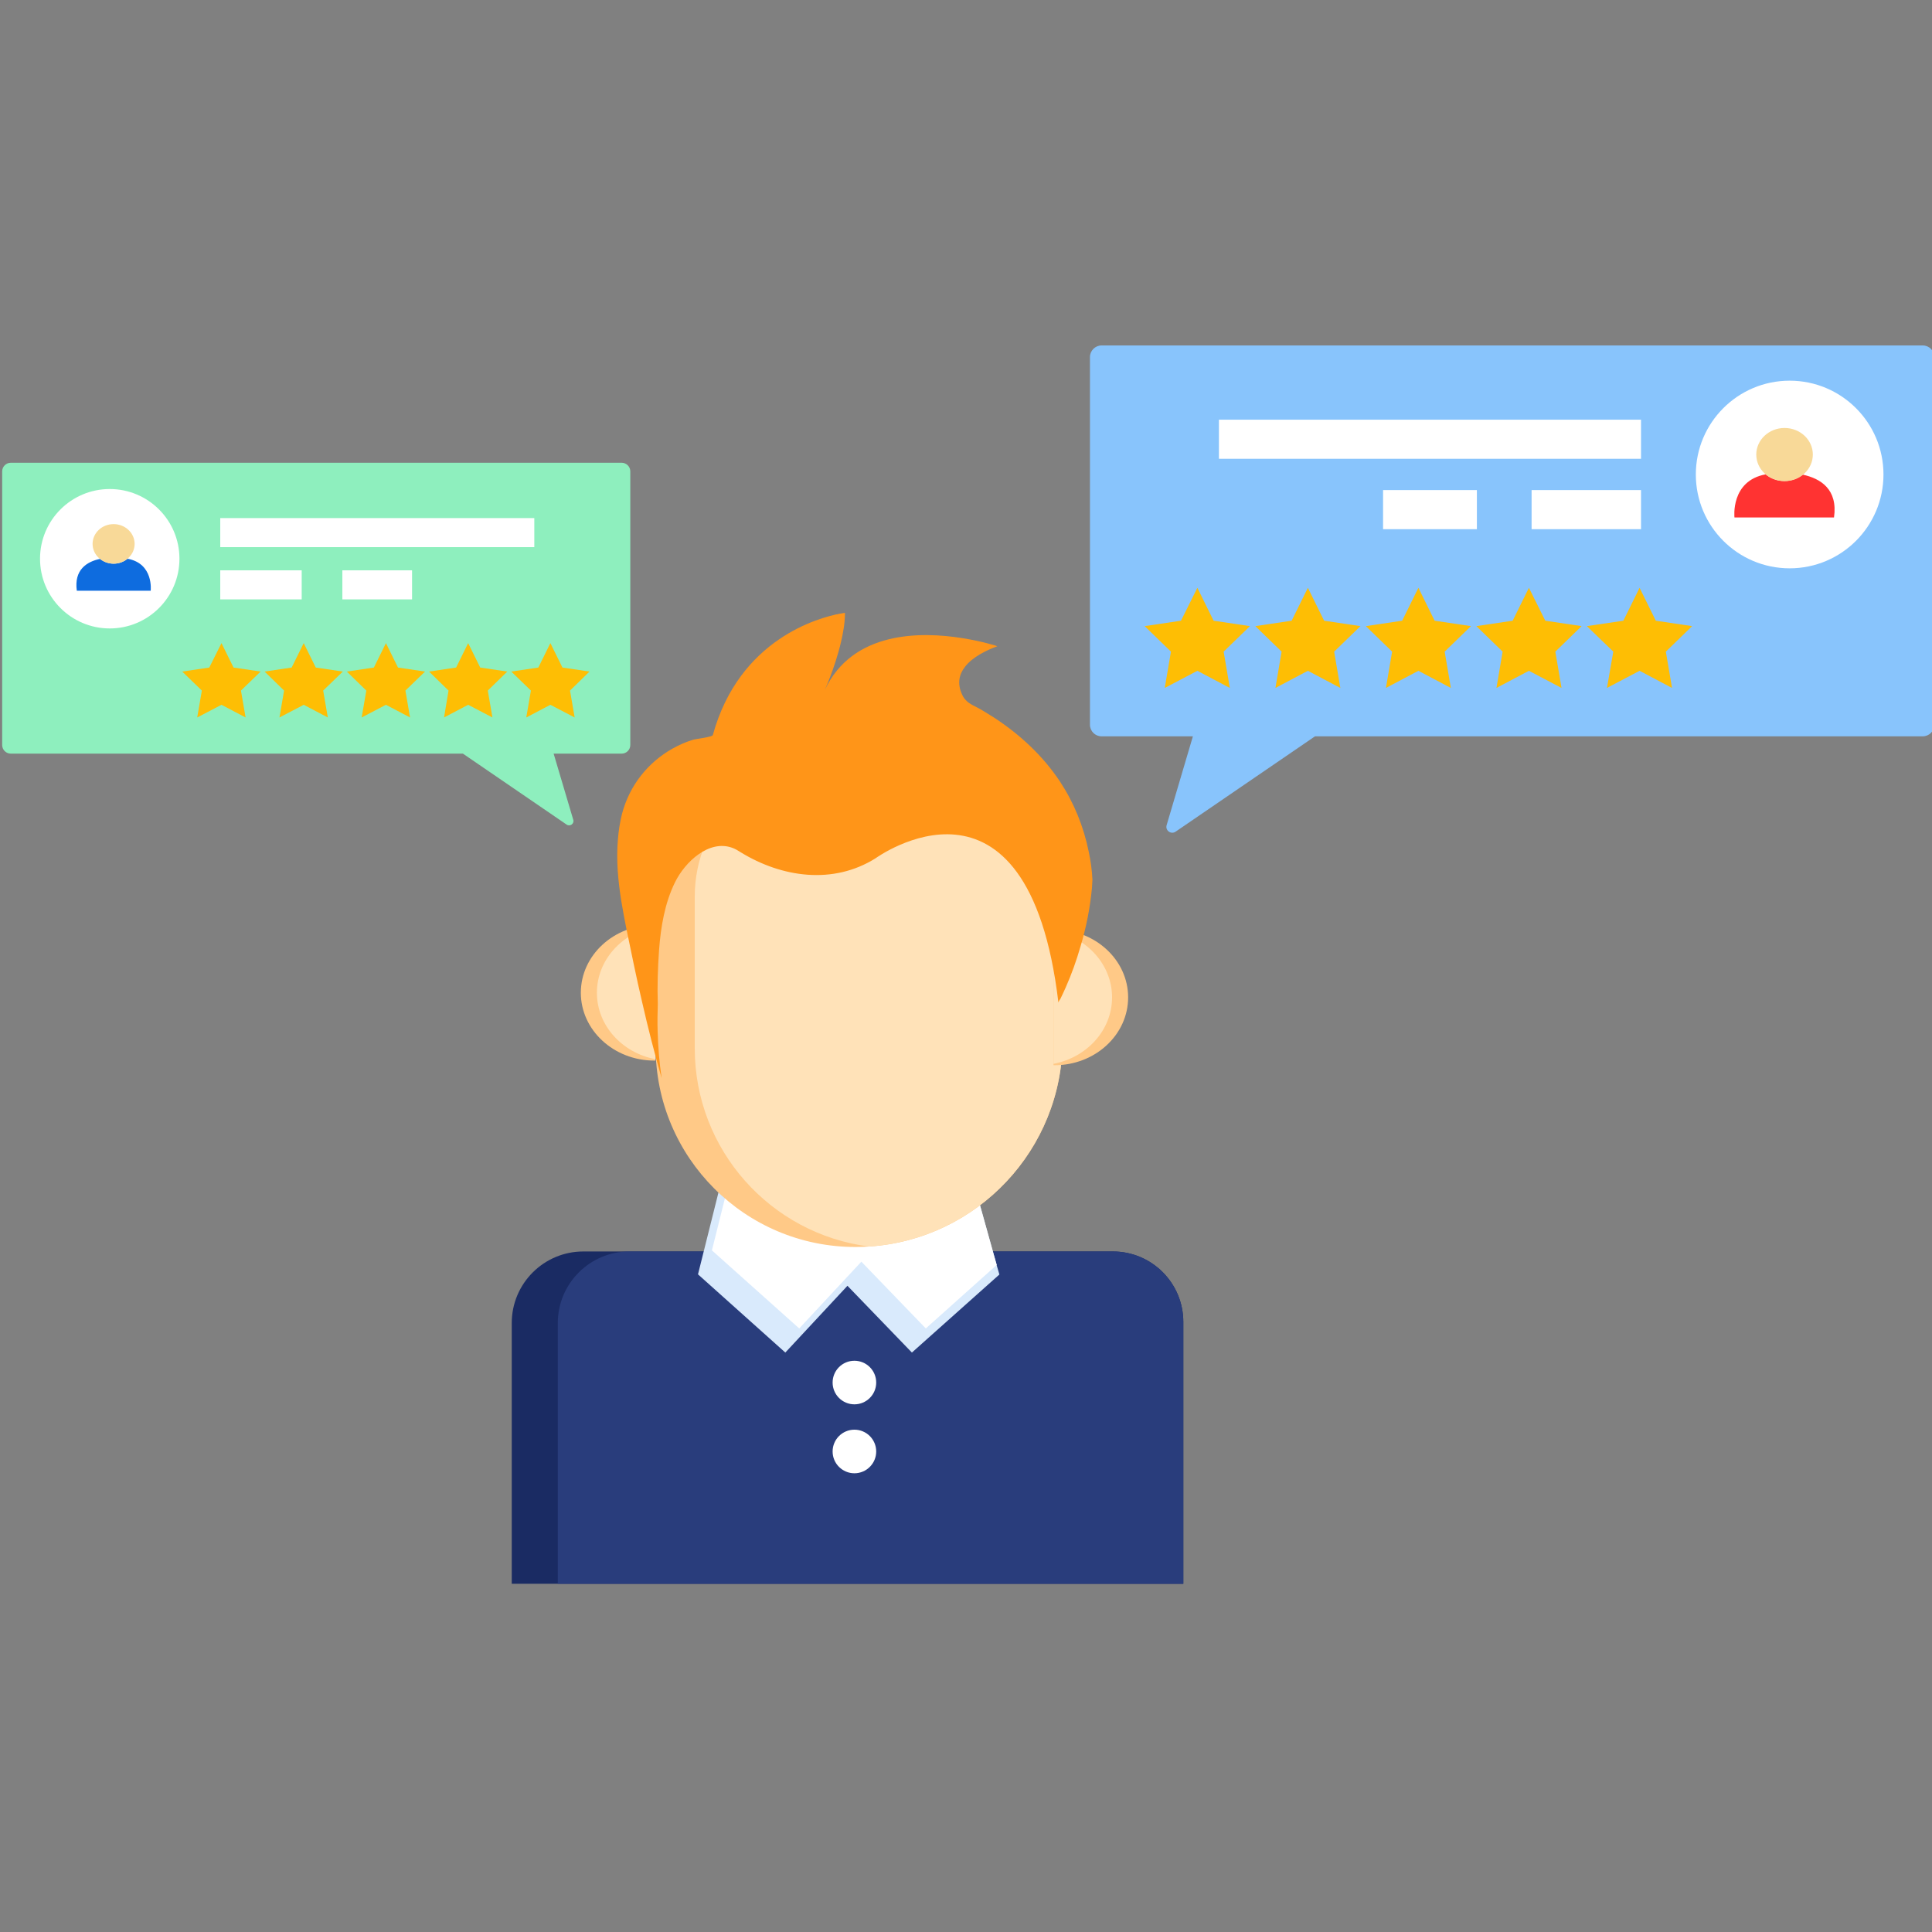
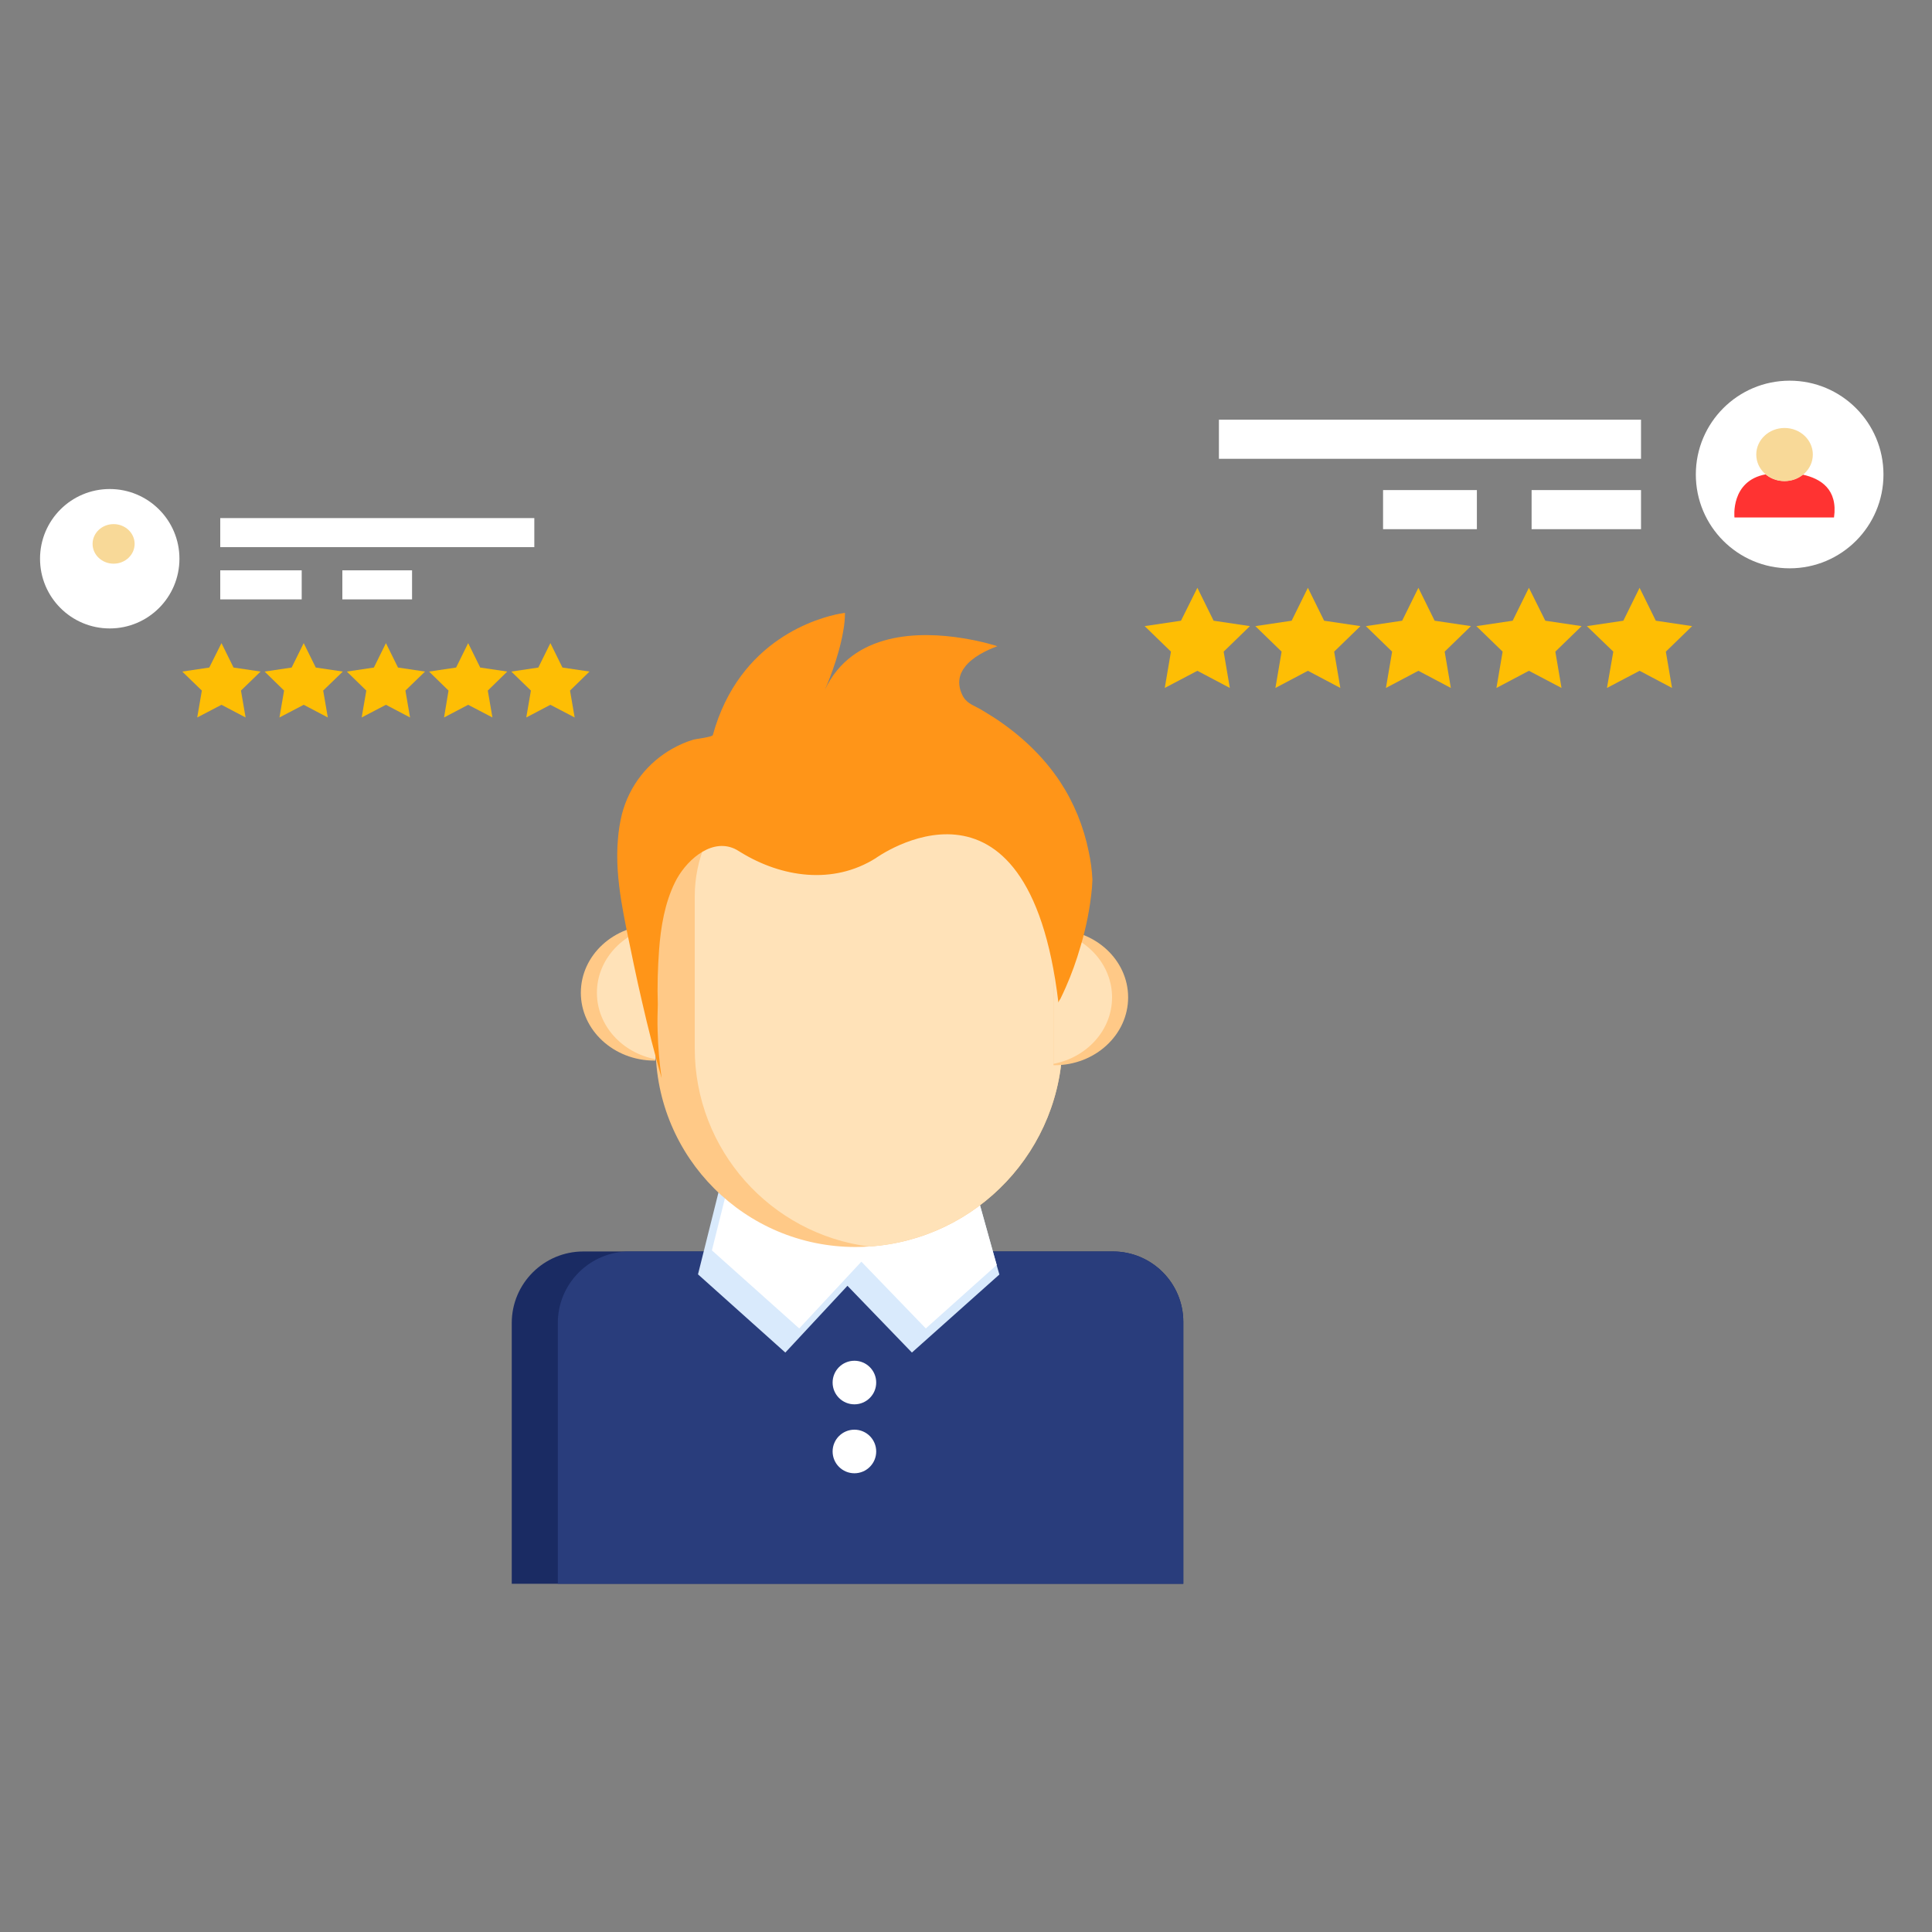
<svg xmlns="http://www.w3.org/2000/svg" xml:space="preserve" id="customer-reviews" x="0" y="0" viewBox="0 0 125 125">
  <rect x="0" y="0" width="125" height="125" fill="#808080" stroke="none" />
  <path fill="#1a2b63" d="M76.56,85.53v16.94H33.11V85.6c0-2.56,2.08-4.63,4.63-4.63H72C74.52,80.97,76.56,83.01,76.56,85.53z" />
  <path fill="#293d7c" d="M76.56,85.53v16.94H36.09V85.6c0-2.56,2.08-4.63,4.63-4.63H72C74.52,80.97,76.56,83.01,76.56,85.53z" />
  <path fill="#d9eafc" d="M64.66,82.46L59,87.51l-4.17-4.32l-4.02,4.32l-5.65-5.06l1.34-5.36h0.08c0.11,0.11,0.23,0.21,0.35,0.31   c2.26,1.94,5.2,3.11,8.41,3.11c0.3,0,0.59-0.01,0.88-0.03h0c2.67-0.17,5.13-1.13,7.15-2.64l0.87,3.12l0.24,0.88L64.66,82.46z" />
  <path fill="#fff" d="M64.49,81.84l-4.59,4.11l-4.17-4.32l-4.02,4.32l-5.57-4.98l-0.08-0.07l0.87-3.48   c2.26,1.94,5.2,3.11,8.41,3.11c0.3,0,0.59-0.01,0.88-0.03h0c2.67-0.17,5.13-1.13,7.15-2.64l0.87,3.12L64.49,81.84z" />
  <circle cx="55.28" cy="89.45" r="1.41" fill="#fff" />
  <circle cx="55.28" cy="93.91" r="1.41" fill="#fff" />
  <path fill="#ffc987" d="M68.75,58.83v8.44c0,7.11-5.53,12.92-12.52,13.38h0c-0.29,0.02-0.59,0.03-0.88,0.03    c-7.14,0-12.93-5.79-12.93-12.93v-9.82c0-4.86,3.94-8.8,8.8-8.8h7.84c0.41,0,0.81,0.03,1.21,0.07    C65.04,49.8,68.75,53.88,68.75,58.83z" />
  <path fill="#ffe2b8" d="M68.75,58.83v8.44c0,7.11-5.53,12.92-12.52,13.38h0c-6.36-0.81-11.28-6.24-11.28-12.83V58    c0-4.86,3.94-8.8,8.8-8.8h6.52C65.04,49.8,68.75,53.88,68.75,58.83z" />
  <path fill="#ffc987" d="M42.41,59.84v8.78c-0.03,0-0.05,0-0.07,0c-2.63,0-4.76-1.97-4.76-4.39c0-2.42,2.13-4.39,4.76-4.39     C42.36,59.84,42.39,59.84,42.41,59.84z" />
  <path fill="#ffe2b8" d="M42.41,59.93v8.6c-2.16-0.41-3.79-2.18-3.79-4.3C38.62,62.11,40.25,60.34,42.41,59.93z" />
  <g>
    <path fill="#ffc987" d="M68.16,60.14v8.78c0.03,0,0.05,0,0.07,0c2.63,0,4.76-1.97,4.76-4.39c0-2.42-2.13-4.39-4.76-4.39     C68.2,60.14,68.18,60.14,68.16,60.14z" />
    <path fill="#ffe2b8" d="M68.16,60.23v8.6c2.16-0.41,3.79-2.18,3.79-4.3C71.95,62.41,70.32,60.64,68.16,60.23z" />
  </g>
  <path fill="#ff9518" d="M70.68,56.91c-0.01,0.18-0.02,0.35-0.03,0.53c-0.12,1.29-0.37,2.56-0.74,3.79   c-0.26,0.91-0.58,1.8-0.96,2.66c-0.11,0.24-0.22,0.49-0.34,0.73c-0.03,0.04-0.13,0.19-0.13,0.25   c-1.97-16.52-11.83-9.34-11.83-9.34c-2.74,1.72-6.06,1.25-8.73-0.39c-0.17-0.11-0.35-0.22-0.55-0.29c-1.5-0.54-3.05,0.91-3.7,2.24   c-0.66,1.34-0.92,2.89-1.03,4.4c-0.08,1.14-0.12,2.32-0.08,3.49c-0.02,0.58-0.03,1.17-0.01,1.75c0.03,1.02,0.11,2.05,0.26,3.03   c-0.47-1.63-0.89-3.28-1.27-4.95c-0.37-1.57-0.69-3.17-1.02-4.76c-0.12-0.58-0.22-1.16-0.32-1.74c-0.21-1.31-0.34-2.68-0.22-4.01   c0.04-0.55,0.13-1.1,0.26-1.63c0.49-1.87,1.69-3.34,3.26-4.23c0.43-0.24,0.88-0.44,1.35-0.58c0.15-0.05,1.23-0.17,1.27-0.3   c1.72-6.25,6.91-7.61,8.24-7.86c0.2-0.03,0.31-0.05,0.31-0.05c0,0.39-0.04,0.8-0.12,1.22c-0.3,1.74-1.07,3.52-1.19,3.78   c1.79-3.83,6.21-3.8,8.92-3.36c1.33,0.21,2.25,0.52,2.25,0.52c-0.68,0.25-1.61,0.69-2.1,1.34c-0.37,0.47-0.51,1.06-0.19,1.77   c0.06,0.14,0.14,0.27,0.24,0.37c0.25,0.28,0.65,0.42,0.96,0.6c0.31,0.19,0.63,0.38,0.94,0.58c1.62,1.07,3.1,2.43,4.21,4.11   c0.89,1.35,1.52,2.89,1.85,4.52C70.57,55.7,70.65,56.3,70.68,56.91z" />
  <g>
-     <path fill="#8eefbe" d="M40.22,29.94H0.7c-0.31,0-0.56,0.25-0.56,0.56v17.7c0,0.31,0.25,0.56,0.56,0.56h29.25l6.71,4.59   c0.22,0.15,0.51-0.06,0.43-0.31l-1.27-4.28h4.4c0.31,0,0.56-0.25,0.56-0.56V30.5C40.78,30.19,40.53,29.94,40.22,29.94z" />
    <circle cx="7.1" cy="36.15" r="4.51" fill="#fff" />
    <rect width="20.32" height="1.88" x="14.25" y="33.52" fill="#fff" />
    <rect width="5.27" height="1.88" x="14.25" y="36.9" fill="#fff" />
    <rect width="4.51" height="1.88" x="22.15" y="36.9" fill="#fff" />
    <polygon fill="#febe04" points="14.33 41.61 15.11 43.19 16.86 43.45 15.59 44.68 15.89 46.42 14.33 45.6 12.76 46.42 13.06 44.68 11.79 43.45 13.54 43.19" />
    <polygon fill="#febe04" points="19.65 41.61 20.43 43.19 22.18 43.45 20.91 44.68 21.21 46.42 19.65 45.6 18.08 46.42 18.38 44.68 17.12 43.45 18.87 43.19" />
    <polygon fill="#febe04" points="24.97 41.61 25.75 43.19 27.5 43.45 26.23 44.68 26.53 46.42 24.97 45.6 23.4 46.42 23.7 44.68 22.44 43.45 24.19 43.19" />
    <polygon fill="#febe04" points="30.29 41.61 31.07 43.19 32.82 43.45 31.56 44.68 31.86 46.42 30.29 45.6 28.73 46.42 29.02 44.68 27.76 43.45 29.51 43.19" />
    <polygon fill="#febe04" points="35.61 41.61 36.39 43.19 38.14 43.45 36.88 44.68 37.18 46.42 35.61 45.6 34.05 46.42 34.35 44.68 33.08 43.45 34.83 43.19" />
    <g>
-       <path fill="#0e6cdf" d="M9.75,38.22H4.97c-0.19-1.36,0.65-1.88,1.5-2.06c0.24,0.19,0.55,0.31,0.88,0.31c0.35,0,0.66-0.12,0.9-0.32    C9.96,36.46,9.75,38.22,9.75,38.22z" />
      <ellipse cx="7.35" cy="35.19" fill="#f8d998" rx="1.36" ry="1.28" />
    </g>
  </g>
-   <path fill="#88c4fc" d="M71.27,22.35h53.13c0.41,0,0.75,0.33,0.75,0.75v23.79c0,0.41-0.33,0.75-0.75,0.75H85.08l-9.02,6.17  c-0.3,0.2-0.68-0.08-0.58-0.42l1.7-5.75h-5.91c-0.41,0-0.75-0.33-0.75-0.75V23.1C70.52,22.69,70.86,22.35,71.27,22.35z" />
  <circle cx="115.79" cy="30.7" r="6.07" fill="#fff" />
  <rect width="27.31" height="2.53" x="78.87" y="27.16" fill="#fff" transform="rotate(-180 92.522 28.422)" />
  <rect width="7.08" height="2.53" x="99.1" y="31.71" fill="#fff" transform="rotate(-180 102.637 32.974)" />
  <rect width="6.07" height="2.53" x="89.49" y="31.71" fill="#fff" transform="rotate(-180 92.522 32.974)" />
  <g>
    <polygon fill="#febe04" points="106.08 38.03 105.03 40.16 102.67 40.51 104.38 42.16 103.97 44.51 106.08 43.4 108.18 44.51 107.78 42.16 109.48 40.51 107.13 40.16" />
    <polygon fill="#febe04" points="98.92 38.03 97.87 40.16 95.52 40.51 97.22 42.16 96.82 44.51 98.92 43.4 101.03 44.51 100.63 42.16 102.33 40.51 99.98 40.16" />
    <polygon fill="#febe04" points="91.77 38.03 90.72 40.16 88.37 40.51 90.07 42.16 89.67 44.51 91.77 43.4 93.87 44.51 93.47 42.16 95.17 40.51 92.82 40.16" />
    <polygon fill="#febe04" points="84.62 38.03 83.57 40.16 81.22 40.51 82.92 42.16 82.52 44.51 84.62 43.4 86.72 44.51 86.32 42.16 88.02 40.51 85.67 40.16" />
    <polygon fill="#febe04" points="77.47 38.03 76.41 40.16 74.06 40.51 75.76 42.16 75.36 44.51 77.47 43.4 79.57 44.51 79.17 42.16 80.87 40.51 78.52 40.16" />
  </g>
  <g>
    <path fill="#ff3332" d="M112.22,33.48h6.44c0.26-1.83-0.87-2.52-2.02-2.77c-0.32,0.26-0.73,0.41-1.19,0.41   c-0.47,0-0.89-0.16-1.21-0.43C111.95,31.11,112.22,33.48,112.22,33.48z" />
    <ellipse cx="115.46" cy="29.41" fill="#f8d998" rx="1.83" ry="1.72" />
  </g>
</svg>